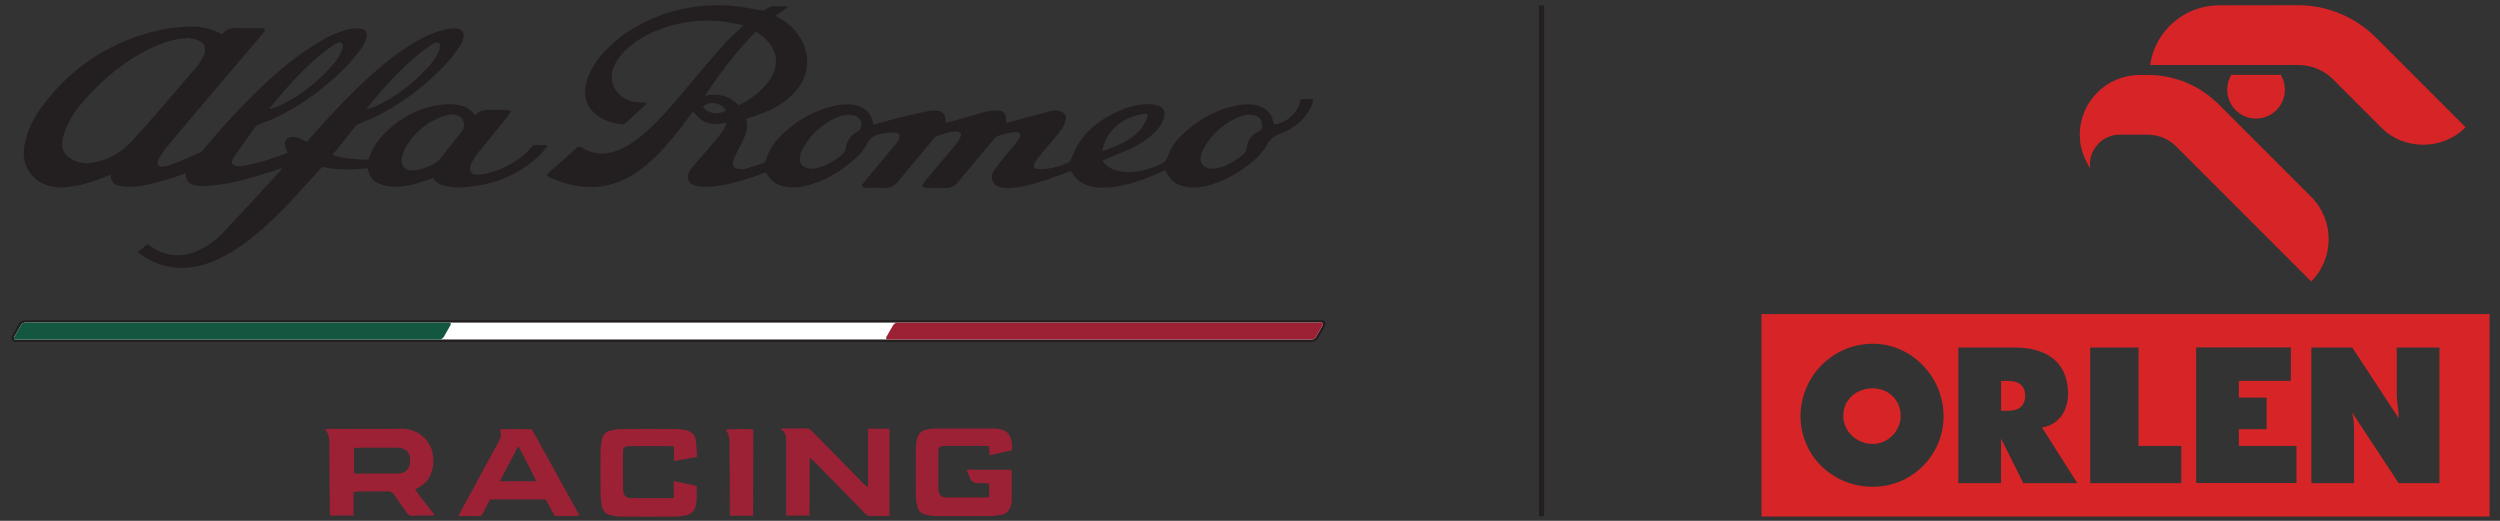
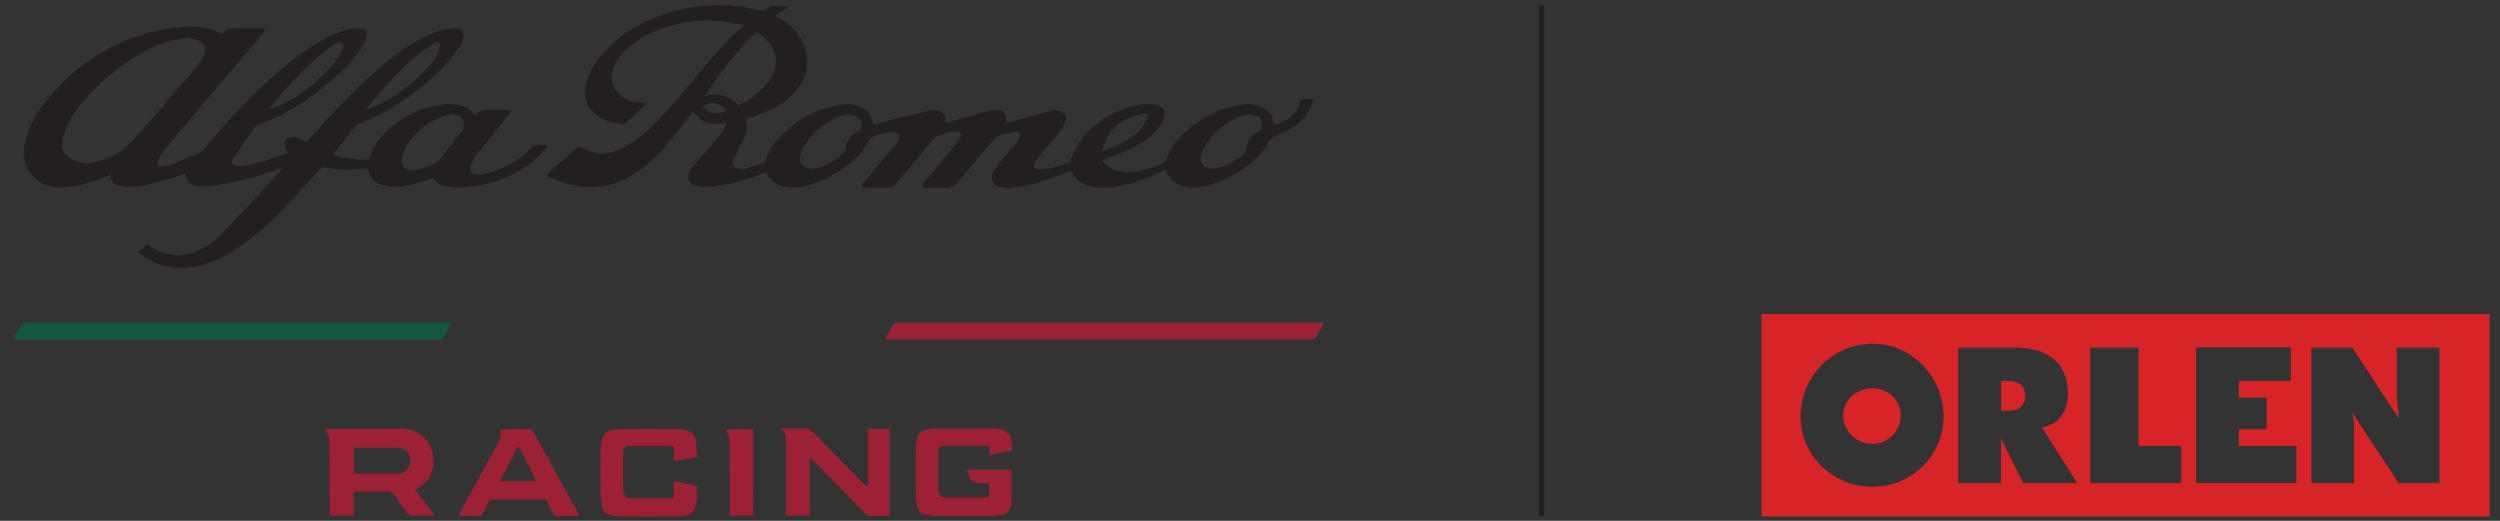
<svg xmlns="http://www.w3.org/2000/svg" version="1.1" id="Layer_1" x="0px" y="0px" viewBox="0 0 240 50" style="enable-background:new 0 0 240 50;" xml:space="preserve">
  <rect x="0" y="0" width="240" height="50" fill="#333333" stroke="none" />
  <style type="text/css">
	.st0{fill-rule:evenodd;clip-rule:evenodd;fill:#9C2135;}
	.st1{fill:#FFFFFF;}
	.st2{fill:#231F20;}
	.st3{fill:#135740;}
	.st4{fill:#9C2135;}
	.st5{fill-rule:evenodd;clip-rule:evenodd;fill:#231F20;}
	.st6{fill-rule:evenodd;clip-rule:evenodd;fill:#D62427;}
</style>
  <g>
    <g>
      <path class="st0" d="M33.95,47.23c0,0.78,0,1.51,0,2.27c-0.77,0-1.49,0-2.26,0c-0.01-0.19-0.03-0.36-0.03-0.53    c-0.01-1.92-0.02-3.85-0.04-5.78c-0.01-0.67,0.11-1.35-0.41-1.99c0.22-0.01,0.37-0.03,0.51-0.03c2.28,0,4.56,0.02,6.83-0.01    c1.56-0.02,2.71,1.1,2.96,2.23c0.15,0.66,0.13,1.31-0.08,1.95c-0.26,0.77-0.79,1.29-1.58,1.64c0.58,0.86,1.24,1.61,1.86,2.46    c-0.11,0.03-0.18,0.06-0.26,0.06c-0.63,0-1.26-0.01-1.9,0.01c-0.24,0-0.37-0.1-0.5-0.28c-0.4-0.58-0.82-1.15-1.21-1.74    c-0.16-0.23-0.34-0.32-0.62-0.32c-0.95,0.02-1.91,0.01-2.87,0.01C34.25,47.21,34.14,47.22,33.95,47.23 M33.99,45.46    c0.89,0,1.72,0,2.56,0c0.57,0,1.15,0.01,1.72-0.01c0.67-0.02,1.05-0.42,1.1-1.08c0.07-0.91-0.37-1.39-1.28-1.39    c-1.25-0.01-2.5,0-3.75,0c-0.11,0-0.23,0.02-0.36,0.03C33.99,43.83,33.99,44.61,33.99,45.46z" />
      <path class="st0" d="M85.39,49.53c-0.69,0-1.35,0.01-2-0.01c-0.13-0.01-0.27-0.16-0.38-0.27c-1.21-1.22-2.41-2.45-3.61-3.68    c-0.42-0.43-0.84-0.86-1.27-1.29c-0.1-0.1-0.21-0.2-0.39-0.37c-0.03,1.91,0.01,3.73-0.02,5.59c-0.75,0-1.46,0-2.23,0    c-0.01-0.18-0.02-0.35-0.02-0.51c0-1.94,0-3.88,0-5.82c0-0.19,0.01-0.38,0-0.57c-0.02-0.5,0.08-1.05-0.51-1.38    c0.03-0.02,0.05-0.04,0.08-0.06c0.07-0.01,0.13-0.03,0.2-0.03c0.73,0,1.47,0.01,2.2-0.01c0.22-0.01,0.35,0.11,0.49,0.25    c0.95,0.97,1.89,1.93,2.84,2.89c0.72,0.73,1.44,1.47,2.16,2.2c0.1,0.1,0.21,0.19,0.36,0.33c0.09-0.52,0.04-0.98,0.04-1.44    c0.01-0.47,0-0.94,0-1.41c0-0.45,0-0.91,0-1.37c0-0.47,0-0.93,0-1.42c0.71,0,1.38,0,2.07,0C85.39,43.94,85.39,46.7,85.39,49.53" />
      <path class="st0" d="M97.12,45.1c0,1.04,0.01,2.01,0,2.98c0,0.17-0.05,0.35-0.1,0.52c-0.12,0.41-0.38,0.7-0.8,0.8    c-0.36,0.08-0.72,0.13-1.09,0.14c-1.73,0.01-3.47,0.01-5.2,0c-0.36,0-0.73-0.06-1.09-0.14c-0.4-0.09-0.68-0.36-0.77-0.76    c-0.08-0.34-0.15-0.69-0.15-1.04c-0.02-1.5-0.01-3,0-4.5c0-0.32,0.05-0.64,0.12-0.96c0.1-0.49,0.42-0.8,0.92-0.9    c0.24-0.05,0.49-0.1,0.74-0.1c1.9-0.01,3.79,0,5.69,0c0.12,0,0.24,0,0.35,0.02c0.92,0.11,1.32,0.53,1.4,1.45    c0.02,0.19,0,0.38,0,0.63c-0.7,0.15-1.4,0.3-2.15,0.46c-0.02-0.3-0.03-0.56-0.04-0.86c-0.11-0.01-0.23-0.04-0.34-0.04    c-1.29,0-2.59,0-3.88,0c-0.52,0-0.65,0.13-0.65,0.65c0,1.12,0,2.23,0,3.35c0,0.13,0,0.27,0.03,0.39c0.08,0.34,0.31,0.56,0.64,0.56    c1.38,0.01,2.76,0,4.18,0c0.06-0.44,0.02-0.86,0.03-1.33c-0.35-0.02-0.68-0.06-1.01-0.04c-0.47,0.04-0.74-0.15-0.87-0.59    c-0.07-0.23-0.19-0.45-0.3-0.7C94.24,45.1,95.66,45.1,97.12,45.1" />
      <path class="st0" d="M66.92,43.86c-0.76,0.14-1.46,0.27-2.22,0.4c0-0.49,0-0.92,0-1.39c-0.17-0.01-0.29-0.04-0.42-0.04    c-1.26,0-2.53,0-3.79,0c-0.07,0-0.15,0-0.22,0.01c-0.32,0.03-0.46,0.16-0.46,0.48c-0.01,1.25-0.01,2.5,0.01,3.75    c0.01,0.47,0.29,0.74,0.75,0.75c1.32,0.01,2.64,0,3.97,0c0.03,0,0.05-0.02,0.14-0.05c0-0.5,0-1.02,0-1.59    c0.76,0.16,1.46,0.31,2.2,0.47c0,0.67,0.07,1.33-0.11,1.97c-0.12,0.43-0.39,0.73-0.83,0.83c-0.33,0.07-0.66,0.13-1,0.14    c-1.78,0.01-3.55,0.02-5.33,0c-0.36,0-0.73-0.08-1.08-0.16c-0.37-0.09-0.62-0.35-0.71-0.71c-0.09-0.35-0.15-0.72-0.16-1.08    c-0.02-1.5-0.02-3,0-4.49c0-0.35,0.07-0.7,0.15-1.04c0.09-0.4,0.37-0.67,0.77-0.77c0.34-0.08,0.69-0.15,1.04-0.15    c1.78-0.02,3.55-0.01,5.33,0c0.28,0,0.56,0.04,0.83,0.09c0.56,0.11,0.94,0.43,1.02,1.01C66.87,42.78,66.88,43.3,66.92,43.86" />
      <path class="st0" d="M44.01,49.54c0.12-0.24,0.19-0.38,0.26-0.52c1.11-2.05,2.23-4.1,3.35-6.15c0.06-0.12,0.13-0.23,0.19-0.35    c0.22-0.39,0.39-0.79,0.18-1.31c1.05-0.03,2.05-0.03,3.07,0c1.52,2.75,3.03,5.48,4.56,8.26c-0.12,0.03-0.2,0.06-0.28,0.06    c-0.6,0-1.2,0-1.81,0.01c-0.2,0-0.32-0.07-0.42-0.25c-0.23-0.46-0.48-0.9-0.72-1.35c-1.79,0-3.55,0-5.34,0    c-0.22,0.43-0.46,0.86-0.66,1.29c-0.11,0.24-0.26,0.31-0.51,0.31C45.29,49.53,44.69,49.54,44.01,49.54 M51.5,46.2    c-0.58-1.15-1.12-2.24-1.74-3.38c-0.61,1.17-1.18,2.25-1.77,3.38C49.18,46.2,50.29,46.2,51.5,46.2z" />
      <path class="st0" d="M72.3,49.51c-0.74,0-1.46,0-2.23,0c0-0.19,0-0.36,0-0.53c-0.01-1.95-0.02-3.9-0.03-5.86    c-0.01-0.64,0.09-1.3-0.38-1.85c0.37-0.1,2.17-0.12,2.65-0.03C72.3,43.97,72.3,46.71,72.3,49.51" />
-       <path class="st1" d="M1.47,32.71c-0.1,0-0.19-0.05-0.23-0.12c-0.05-0.09-0.04-0.2,0.02-0.32l0.63-1.1    c0.1-0.18,0.32-0.32,0.51-0.32h124.46c0.1,0,0.19,0.04,0.23,0.12c0.05,0.09,0.04,0.2-0.02,0.32l-0.63,1.1    c-0.1,0.18-0.32,0.32-0.51,0.32H1.47" />
-       <path class="st2" d="M126.86,30.97c0.14,0,0.19,0.12,0.11,0.26l-0.63,1.1c-0.08,0.14-0.26,0.26-0.41,0.26H1.48    c-0.14,0-0.19-0.12-0.11-0.26L2,31.23c0.08-0.14,0.26-0.26,0.41-0.26H126.86 M126.86,30.73H2.4c-0.23,0-0.49,0.16-0.61,0.38    l-0.63,1.1c-0.09,0.15-0.1,0.31-0.02,0.44c0.07,0.12,0.19,0.18,0.34,0.18h124.46c0.23,0,0.49-0.16,0.61-0.38l0.63-1.1    c0.09-0.15,0.1-0.31,0.02-0.44C127.14,30.8,127.01,30.73,126.86,30.73z" />
      <path class="st3" d="M42.61,32.33c-0.08,0.14-0.26,0.26-0.41,0.26H1.48c-0.14,0-0.19-0.12-0.11-0.26L2,31.23    c0.08-0.14,0.26-0.26,0.41-0.26h40.72c0.14,0,0.19,0.12,0.11,0.26L42.61,32.33" />
      <path class="st4" d="M126.34,32.33c-0.08,0.14-0.26,0.26-0.41,0.26H85.21c-0.14,0-0.19-0.12-0.11-0.26l0.63-1.1    c0.08-0.14,0.26-0.26,0.41-0.26h40.72c0.14,0,0.19,0.12,0.11,0.26L126.34,32.33" />
      <path class="st5" d="M83.87,11.98c0.77-0.22,1.5-0.44,2.23-0.63c1-0.25,2.01-0.48,3.03-0.69c0.27-0.06,0.55-0.06,0.83-0.03    c0.54,0.05,0.77,0.3,0.81,0.85c0.01,0.08,0.02,0.17,0.03,0.31c0.28-0.07,0.53-0.12,0.78-0.19c0.98-0.28,1.96-0.58,2.94-0.85    c0.36-0.1,0.75-0.14,1.12-0.15c0.7-0.02,0.95,0.26,0.95,0.95c0,0.07,0,0.14,0,0.26c0.24-0.06,0.44-0.12,0.65-0.18    c1.21-0.32,2.42-0.65,3.64-0.97c0.33-0.09,0.67-0.09,0.99,0.05c0.34,0.15,0.52,0.41,0.44,0.77c-0.07,0.31-0.18,0.63-0.36,0.88    c-0.39,0.54-0.84,1.05-1.27,1.56c-0.37,0.45-0.76,0.89-1.12,1.35c-0.12,0.16-0.21,0.35-0.28,0.54c-0.08,0.24-0.01,0.37,0.25,0.4    c0.27,0.03,0.56,0.04,0.83,0.01c0.74-0.08,1.46-0.28,2.14-0.59c0.17-0.08,0.28-0.17,0.34-0.36c0.71-2.08,2.19-3.44,4.1-4.4    c1.08-0.54,2.22-0.91,3.45-0.87c0.29,0.01,0.58,0.07,0.85,0.17c0.48,0.18,0.64,0.56,0.52,1.06c-0.14,0.59-0.48,1.06-0.9,1.48    c-0.63,0.62-1.36,1.11-2.16,1.49c-0.87,0.41-1.77,0.75-2.66,1.13c-0.05,0.02-0.11,0.04-0.18,0.07c0.09,0.29,0.32,0.46,0.54,0.61    c0.45,0.3,0.95,0.45,1.48,0.49c1.04,0.09,2.03-0.14,3-0.51c0.05-0.02,0.11-0.05,0.16-0.07c0.58-0.17,0.94-0.48,1.15-1.1    c0.32-0.96,1.03-1.69,1.79-2.34c1.36-1.16,2.89-1.97,4.65-2.34c0.62-0.13,1.24-0.18,1.87-0.06c0.96,0.19,1.57,0.72,1.76,1.71    c0.01,0.06,0.03,0.11,0.05,0.16c1.23-0.13,2.39-1.21,2.54-2.4c0.38-0.08,0.78-0.04,1.2-0.02c0.01,0.35-0.13,0.61-0.26,0.86    c-0.62,1.19-1.61,1.96-2.83,2.42c-0.6,0.22-1.02,0.52-1.34,1.1c-0.57,1.02-1.49,1.75-2.45,2.41c-1.05,0.71-2.17,1.26-3.41,1.54    c-0.65,0.14-1.3,0.2-1.96,0.07c-0.87-0.17-1.49-0.64-1.85-1.45c-0.02-0.04-0.04-0.07-0.08-0.15c-0.17,0.08-0.34,0.15-0.51,0.23    c-1.25,0.57-2.54,1.04-3.89,1.3c-0.85,0.16-1.71,0.23-2.57,0.07c-0.86-0.17-1.55-0.59-2-1.36c-0.03-0.05-0.07-0.09-0.11-0.15    c-0.68,0.25-1.35,0.5-2.02,0.73c-1.16,0.4-2.33,0.77-3.56,0.88c-0.39,0.03-0.79,0.02-1.17-0.06c-0.75-0.16-1.06-0.93-0.63-1.57    c0.32-0.49,0.7-0.94,1.06-1.39c0.33-0.41,0.69-0.8,1.02-1.21c0.15-0.19,0.3-0.4,0.4-0.62c0.13-0.28,0.03-0.44-0.28-0.5    c-0.11-0.02-0.24-0.02-0.35,0c-0.47,0.11-0.94,0.2-1.4,0.35c-0.18,0.06-0.35,0.21-0.47,0.36c-1.14,1.35-2.28,2.71-3.4,4.07    c-0.34,0.42-0.75,0.62-1.29,0.59c-0.57-0.03-1.14,0-1.71-0.01c-0.17,0-0.36,0.02-0.46-0.23c0.09-0.13,0.17-0.3,0.29-0.44    c0.93-1.11,1.86-2.22,2.79-3.33c0.19-0.23,0.39-0.48,0.53-0.75c0.24-0.44,0.08-0.68-0.41-0.67c-0.67,0.01-1.28,0.26-1.89,0.51    c-0.13,0.06-0.23,0.22-0.33,0.34c-1.11,1.32-2.22,2.64-3.31,3.97c-0.36,0.43-0.77,0.63-1.33,0.6c-0.55-0.03-1.11-0.01-1.67-0.01    c-0.17,0-0.36,0.02-0.47-0.25c0.2-0.26,0.42-0.55,0.65-0.82c0.88-1.06,1.77-2.1,2.64-3.16c0.11-0.13,0.21-0.28,0.28-0.44    c0.15-0.37,0-0.62-0.39-0.64c-0.29-0.02-0.58,0-0.87,0.04c-0.22,0.02-0.43,0.1-0.64,0.14c-0.5,0.1-0.87,0.31-1.12,0.83    c-0.37,0.79-1.02,1.38-1.69,1.93c-1.27,1.04-2.68,1.82-4.29,2.19c-0.63,0.15-1.27,0.19-1.91,0.08c-0.76-0.14-1.35-0.52-1.75-1.19    c-0.04-0.06-0.08-0.12-0.14-0.2c-0.4,0.15-0.79,0.31-1.19,0.44c-1.4,0.48-2.82,0.88-4.3,0.95c-0.42,0.02-0.85-0.01-1.26-0.11    c-0.69-0.17-0.92-0.79-0.55-1.4c0.15-0.25,0.35-0.47,0.54-0.69c0.66-0.76,1.33-1.52,1.98-2.29c0.26-0.31,0.5-0.65,0.73-0.99    c0.12-0.18,0.19-0.38,0.32-0.65c-0.22,0.02-0.36,0.03-0.49,0.05c-1.1,0.2-1.99-0.13-2.64-1.05c-0.02-0.02-0.04-0.04-0.09-0.08    c-0.07,0.08-0.15,0.15-0.21,0.24c-1.08,1.47-2.2,2.92-3.52,4.19c-1.06,1.02-2.24,1.88-3.64,2.38c-1.74,0.62-3.47,0.53-5.2-0.03    c-0.36-0.12-0.72-0.26-1.06-0.4c-0.49-0.2-0.51-0.3-0.11-0.64c0.61-0.53,1.21-1.06,1.81-1.59c0.2-0.17,0.38-0.36,0.57-0.54    c0.34-0.33,0.34-0.33,0.74-0.11c0.69,0.39,1.43,0.59,2.23,0.5c0.72-0.08,1.39-0.34,2.01-0.7c0.92-0.53,1.72-1.2,2.48-1.94    c1.4-1.36,2.62-2.87,3.87-4.36c1.02-1.22,2.06-2.43,3.12-3.62c0.44-0.49,0.95-0.91,1.42-1.36c0.08-0.08,0.17-0.16,0.32-0.3    c-0.6-0.12-1.12-0.26-1.65-0.33c-2.09-0.28-4.14-0.1-6.13,0.61c-1.23,0.44-2.38,1.05-3.36,1.93C59.8,5.05,59.42,5.49,59.12,6    c-1.18,2.03,0.44,3.75,2.1,3.82c0.26,0.01,0.51,0.02,0.84,0.03c-0.08,0.14-0.1,0.24-0.17,0.3c-0.61,0.56-1.23,1.13-1.85,1.68    c-0.08,0.07-0.24,0.11-0.36,0.1c-0.9-0.11-1.75-0.37-2.46-0.94c-1-0.81-1.23-1.87-0.92-3.08c0.3-1.18,0.97-2.15,1.79-3.02    c1.17-1.26,2.57-2.2,4.12-2.92c2.55-1.18,5.23-1.63,8.02-1.42c0.93,0.07,1.85,0.27,2.77,0.44c0.2,0.04,0.37,0.05,0.53-0.09    c0.31-0.26,0.66-0.34,1.06-0.31c0.33,0.03,0.66,0.01,0.99,0.01c0.01,0.03,0.03,0.06,0.04,0.1c-0.37,0.26-0.74,0.53-1.16,0.82    c0.17,0.1,0.29,0.18,0.42,0.25c0.87,0.49,1.57,1.17,2.05,2.05c0.89,1.63,0.7,3.48-0.51,4.9c-0.88,1.03-2.01,1.68-3.25,2.16    c-0.5,0.19-1.01,0.36-1.55,0.54c0.25,0.75,0.01,1.41-0.3,2.07c-0.21,0.43-0.44,0.86-0.65,1.29c-0.1,0.2-0.19,0.4-0.26,0.6    c-0.17,0.53,0.03,0.82,0.59,0.85c0.19,0.01,0.39,0.02,0.57-0.03c0.56-0.16,1.11-0.35,1.66-0.53c0.16-0.05,0.26-0.15,0.31-0.33    c0.29-1.01,0.9-1.83,1.65-2.54c1.42-1.34,3.08-2.25,5-2.66c0.6-0.13,1.21-0.18,1.83-0.06c0.96,0.18,1.59,0.69,1.78,1.68    C83.8,11.81,83.84,11.88,83.87,11.98 M72.58,3.04c-1.91,1.86-3.43,3.98-4.94,6.16c1.28-0.3,2.37-0.01,3.27,0.9    c0.84-0.39,1.56-0.89,2.19-1.5c0.49-0.47,0.9-1,1.16-1.63c0.42-1.01,0.28-1.94-0.39-2.8C73.52,3.72,73.1,3.37,72.58,3.04z     M121.15,12.06c0.01-0.61-0.28-0.93-0.85-1.01c-0.41-0.06-0.82-0.03-1.21,0.12c-1.56,0.61-2.74,1.65-3.55,3.1    c-0.13,0.24-0.22,0.51-0.27,0.78c-0.1,0.58,0.21,0.99,0.78,1.11c0.46,0.1,0.9-0.01,1.33-0.16c0.69-0.24,1.27-0.64,1.85-1.07    c0.27-0.21,0.43-0.44,0.47-0.79c0.08-0.68,0.45-1.17,1.04-1.47C121.07,12.51,121.18,12.3,121.15,12.06z M81.45,11.01    c-0.15,0.01-0.3,0.02-0.44,0.04c-0.14,0.03-0.28,0.07-0.42,0.12c-1.55,0.61-2.73,1.66-3.54,3.12c-0.13,0.24-0.21,0.52-0.25,0.78    c-0.09,0.57,0.2,0.95,0.76,1.08c0.37,0.09,0.73,0.02,1.08-0.07c0.74-0.2,1.37-0.62,1.99-1.06c0.34-0.25,0.57-0.53,0.59-0.96    c0-0.08,0.04-0.17,0.07-0.25c0.17-0.55,0.56-0.91,1.04-1.19c0.12-0.07,0.25-0.17,0.29-0.29c0.22-0.67-0.12-1.19-0.83-1.29    C81.68,11.02,81.56,11.02,81.45,11.01z M105.81,14.52c0.49-0.19,0.93-0.33,1.35-0.51c0.93-0.41,1.8-0.91,2.43-1.72    c0.23-0.31,0.41-0.67,0.55-1.03c0.11-0.26-0.03-0.39-0.31-0.34c-1.12,0.19-2.13,0.6-2.93,1.43    C106.35,12.93,105.97,13.61,105.81,14.52z M69.7,10.62c-0.4-0.79-1.72-0.98-2.23-0.35C67.99,10.91,68.9,11.06,69.7,10.62z" />
      <path class="st5" d="M52.54,14.05c-0.25,0.29-0.48,0.62-0.76,0.88c-1.48,1.4-3.21,2.32-5.2,2.75c-0.78,0.17-1.58,0.27-2.38,0.32    c-0.5,0.03-1.02-0.06-1.52-0.16c-0.47-0.09-0.87-0.34-1.08-0.75c-0.7,0.22-1.34,0.47-2,0.63c-0.88,0.23-1.78,0.29-2.69,0.08    c-0.84-0.2-1.44-0.63-1.59-1.54c0-0.03-0.03-0.05-0.08-0.11c-1.41,0.17-2.85,0.18-4.31-0.12c-0.42,0.46-0.85,0.92-1.27,1.39    c-1.4,1.55-2.81,3.09-4.38,4.48c-1.32,1.16-2.72,2.22-4.32,2.97c-1.07,0.5-2.19,0.82-3.37,0.85c-1.61,0.03-3.03-0.49-4.37-1.5    c0.33-0.28,0.64-0.54,0.92-0.78c0.45,0.26,0.85,0.55,1.29,0.74c1.2,0.5,2.4,0.4,3.57-0.12c0.95-0.43,1.77-1.03,2.47-1.78    c1.84-1.96,3.66-3.94,5.48-5.92c0.04-0.04,0.07-0.09,0.14-0.2c-0.16,0.04-0.27,0.06-0.37,0.09c-1.68,0.55-3.36,1.09-5.1,1.4    c-0.7,0.12-1.42,0.16-2.13,0.22c-0.23,0.02-0.47-0.03-0.69-0.07c-0.7-0.13-0.94-0.41-0.98-1.14c-0.49,0.16-0.97,0.32-1.45,0.47    c-1.17,0.37-2.35,0.7-3.58,0.79c-0.39,0.03-0.79,0.01-1.18-0.04c-0.67-0.1-0.93-0.39-1-1.1c-0.11,0.04-0.21,0.07-0.31,0.11    c-1.32,0.57-2.68,0.99-4.13,1.09c-0.59,0.04-1.17-0.02-1.73-0.22c-1.54-0.55-2.38-2.05-2.11-3.71c0.24-1.46,0.89-2.75,1.77-3.92    C7,6.29,10.82,3.85,15.54,2.84c0.79-0.17,1.62-0.23,2.43-0.28c1.03-0.07,2.17,0.11,3.3,0.71c0.03-0.01,0.07-0.01,0.08-0.02    c0.38-0.48,0.89-0.6,1.48-0.56c0.7,0.04,1.4,0.01,2.1,0.01c0.1,0,0.21-0.01,0.31,0.01c0.19,0.03,0.24,0.14,0.14,0.31    c-0.06,0.1-0.14,0.19-0.21,0.28c-1.47,1.72-2.94,3.45-4.41,5.17c-1.58,1.86-3.15,3.73-4.72,5.6c-0.23,0.28-0.43,0.59-0.63,0.89    c-0.06,0.08-0.11,0.17-0.15,0.27c-0.08,0.2-0.21,0.41-0.06,0.62c0.16,0.21,0.41,0.14,0.61,0.11c0.24-0.03,0.49-0.09,0.72-0.18    c0.88-0.36,1.75-0.72,2.62-1.11c0.17-0.08,0.32-0.25,0.45-0.4c1.51-1.81,3.08-3.56,4.76-5.21c1.73-1.7,3.56-3.3,5.6-4.62    c0.96-0.62,1.95-1.17,3.05-1.51c0.46-0.14,0.94-0.23,1.42-0.21c0.66,0.03,0.92,0.38,0.72,1.02c-0.09,0.29-0.22,0.58-0.4,0.82    c-0.49,0.65-0.98,1.31-1.56,1.89c-2.04,2.06-4.36,3.76-7,4.97c-0.41,0.19-0.84,0.35-1.26,0.5c-0.2,0.07-0.35,0.17-0.48,0.35    c-0.61,0.87-1.24,1.74-1.86,2.61c-0.11,0.15-0.21,0.32-0.28,0.49c-0.11,0.28-0.02,0.43,0.27,0.53c0.4,0.13,0.79,0.03,1.17-0.05    c1.29-0.25,2.53-0.69,3.77-1.14c0.03-0.01,0.04-0.04,0.09-0.08c-0.06-0.13-0.14-0.26-0.19-0.41c-0.25-0.63,0.11-1.14,0.78-1.08    c0.27,0.02,0.53,0.14,0.79,0.24c0.15,0.06,0.28,0.15,0.44,0.25c0.11-0.12,0.22-0.24,0.33-0.36c1.63-1.85,3.31-3.67,5.11-5.36    c1.6-1.5,3.28-2.91,5.2-4c0.92-0.52,1.88-0.94,2.93-1.13c0.28-0.05,0.58-0.07,0.87-0.04c0.51,0.06,0.75,0.4,0.61,0.9    c-0.08,0.31-0.2,0.62-0.38,0.87c-0.45,0.62-0.91,1.26-1.45,1.81c-1.88,1.95-4.01,3.57-6.43,4.81c-0.54,0.28-1.13,0.47-1.69,0.72    c-0.14,0.06-0.3,0.14-0.39,0.25c-0.71,0.87-1.41,1.75-2.11,2.63c-0.03,0.03-0.04,0.08-0.07,0.15c1.1,0.36,2.23,0.4,3.38,0.46    c0.05-0.1,0.09-0.19,0.12-0.28c0.46-1.27,1.32-2.23,2.34-3.06c1.35-1.09,2.89-1.75,4.61-1.96c0.58-0.07,1.17-0.06,1.74,0.07    c0.57,0.13,1.07,0.39,1.44,0.94c0.49-0.52,1.12-0.53,1.76-0.51c0.41,0.01,0.82-0.01,1.23,0.01c0.14,0.01,0.29,0.07,0.51,0.12    c-0.22,0.29-0.37,0.51-0.54,0.73c-0.88,1.09-1.77,2.18-2.65,3.27c-0.22,0.27-0.4,0.58-0.58,0.87c-0.07,0.12-0.12,0.27-0.16,0.41    c-0.13,0.52,0.07,0.81,0.6,0.81c0.35,0,0.7-0.04,1.04-0.12c1.27-0.33,2.44-0.9,3.46-1.74c0.27-0.22,0.5-0.49,0.73-0.75    c0.12-0.15,0.24-0.23,0.44-0.22c0.35,0.01,0.69,0,1.04,0C52.5,13.97,52.52,14.01,52.54,14.05 M17.98,3.62    c0,0.02-0.01,0.04-0.01,0.06c-0.13,0-0.26-0.01-0.39,0c-0.09,0-0.17,0.03-0.26,0.04c-1.23,0.18-2.36,0.64-3.45,1.21    C11.86,6,10.13,7.43,8.58,9.08c-0.84,0.9-1.62,1.85-2.13,2.98C6.24,12.5,6.08,12.98,6,13.47c-0.12,0.7,0.1,1.31,0.72,1.71    c0.58,0.37,1.24,0.55,1.92,0.47c1.61-0.19,2.97-0.96,4.03-2.11c2.08-2.27,4.06-4.64,6.08-6.97c0.35-0.41,0.66-0.85,0.85-1.37    c0.21-0.6,0-1.12-0.6-1.34C18.67,3.73,18.32,3.69,17.98,3.62z M43.36,10.98c-0.23,0.04-0.46,0.07-0.68,0.14    c-1.51,0.47-2.68,1.41-3.55,2.71c-0.24,0.36-0.42,0.77-0.53,1.19c-0.24,0.96,0.4,1.44,1.25,1.33c0.43-0.05,0.85-0.2,1.25-0.36    c0.42-0.17,0.84-0.35,1.13-0.72c0.71-0.89,1.42-1.78,2.12-2.68c0.12-0.15,0.19-0.37,0.19-0.56C44.57,11.37,44.1,10.97,43.36,10.98    z M35.24,10.35c0.02,0.03,0.03,0.06,0.05,0.09c0.46-0.08,0.88-0.28,1.29-0.49c1.89-0.96,3.47-2.3,4.85-3.89    c0.26-0.3,0.46-0.67,0.65-1.03c0.09-0.16,0.13-0.36,0.15-0.54c0.03-0.35-0.15-0.48-0.49-0.36c-0.11,0.04-0.21,0.1-0.31,0.17    c-0.29,0.2-0.58,0.39-0.86,0.6c-1.46,1.13-2.74,2.45-3.96,3.83C36.16,9.26,35.71,9.81,35.24,10.35z M25.9,10.36    c0.02,0.03,0.04,0.07,0.05,0.1c0.23-0.08,0.47-0.14,0.69-0.24c2.23-0.97,4.04-2.49,5.59-4.33c0.27-0.33,0.44-0.75,0.62-1.15    c0.09-0.19,0.14-0.45-0.07-0.61c-0.19-0.14-0.4-0.03-0.57,0.08c-0.34,0.22-0.68,0.45-1.01,0.7c-1.47,1.14-2.75,2.48-3.98,3.88    C26.78,9.31,26.34,9.84,25.9,10.36z" />
    </g>
    <g>
      <path class="st6" d="M239,49.59h-69.9V30.15H239V49.59z M179.8,33c3.74,0,6.78,3.21,6.78,6.95c0,3.75-3.03,6.78-6.78,6.78    c-3.92,0-6.95-3.03-6.95-6.78C172.85,36.21,175.88,33,179.8,33z M179.8,37.28c1.43,0,2.67,1.07,2.67,2.67    c0,1.43-1.25,2.67-2.67,2.67c-1.6,0-2.85-1.25-2.85-2.67C176.95,38.35,178.2,37.28,179.8,37.28z M199.42,46.38l-3.39-5.35    c1.43-0.18,2.5-1.43,2.5-3.21c0-2.85-1.78-4.46-5.17-4.46H188v13.02h4.1V42.1l2.14,4.28H199.42z M192.1,39.25v-2.68h0.71    c1.07,0,1.61,0.54,1.61,1.43c0,0.89-0.54,1.43-1.61,1.43h-0.71V39.25z M220.46,46.38v-3.57h-5.53v-1.61h2.67v-3.03h-2.67v-1.61    h4.99v-3.21h-9.09v13.02H220.46z M234.19,46.38V33.36h-4.1v4.28c0,0.18,0,0.18,0,0.36c0,0.54,0.18,1.25,0.18,2.14l-4.46-6.78    h-3.92v13.02h4.1v-4.82c0-0.53,0-1.25-0.18-1.96l4.46,6.78H234.19z M209.4,46.38v-3.57h-4.1v-9.45h-4.64v13.02H209.4z" />
-       <path class="st6" d="M221.88,27.02c2.23-2.23,2.23-5.89,0-8.12l-8.86-8.86c-1.81-1.81-4.22-2.84-6.78-2.84h-0.84    c-3.17,0-5.74,2.57-5.74,5.74c0,1.24,0.37,2.2,1,3.24c-0.24-1.69,1.09-3.25,2.8-3.25c-0.01,0,1.78,0,2.74,0    c1,0,1.99,0.41,2.7,1.11L221.88,27.02 M216.58,11.38c1.53,0,2.77-1.24,2.77-2.77c0-0.5-0.13-0.99-0.39-1.42h-4.76    c-0.26,0.43-0.39,0.92-0.39,1.42C213.81,10.14,215.05,11.38,216.58,11.38z M228.57,4.08l-0.5-0.49c-1.99-1.97-4.65-3.09-7.45-3.09    l-7.59,0.01c-3.32,0-6.15,2.45-6.62,5.73h14.22c1.26,0,2.47,0.5,3.36,1.39l4.69,4.69c1.98,1.98,5.65,2.25,8.02-0.1L228.57,4.08z" />
    </g>
    <g>
      <rect x="147.74" y="0.52" class="st2" width="0.5" height="49.04" />
    </g>
  </g>
</svg>